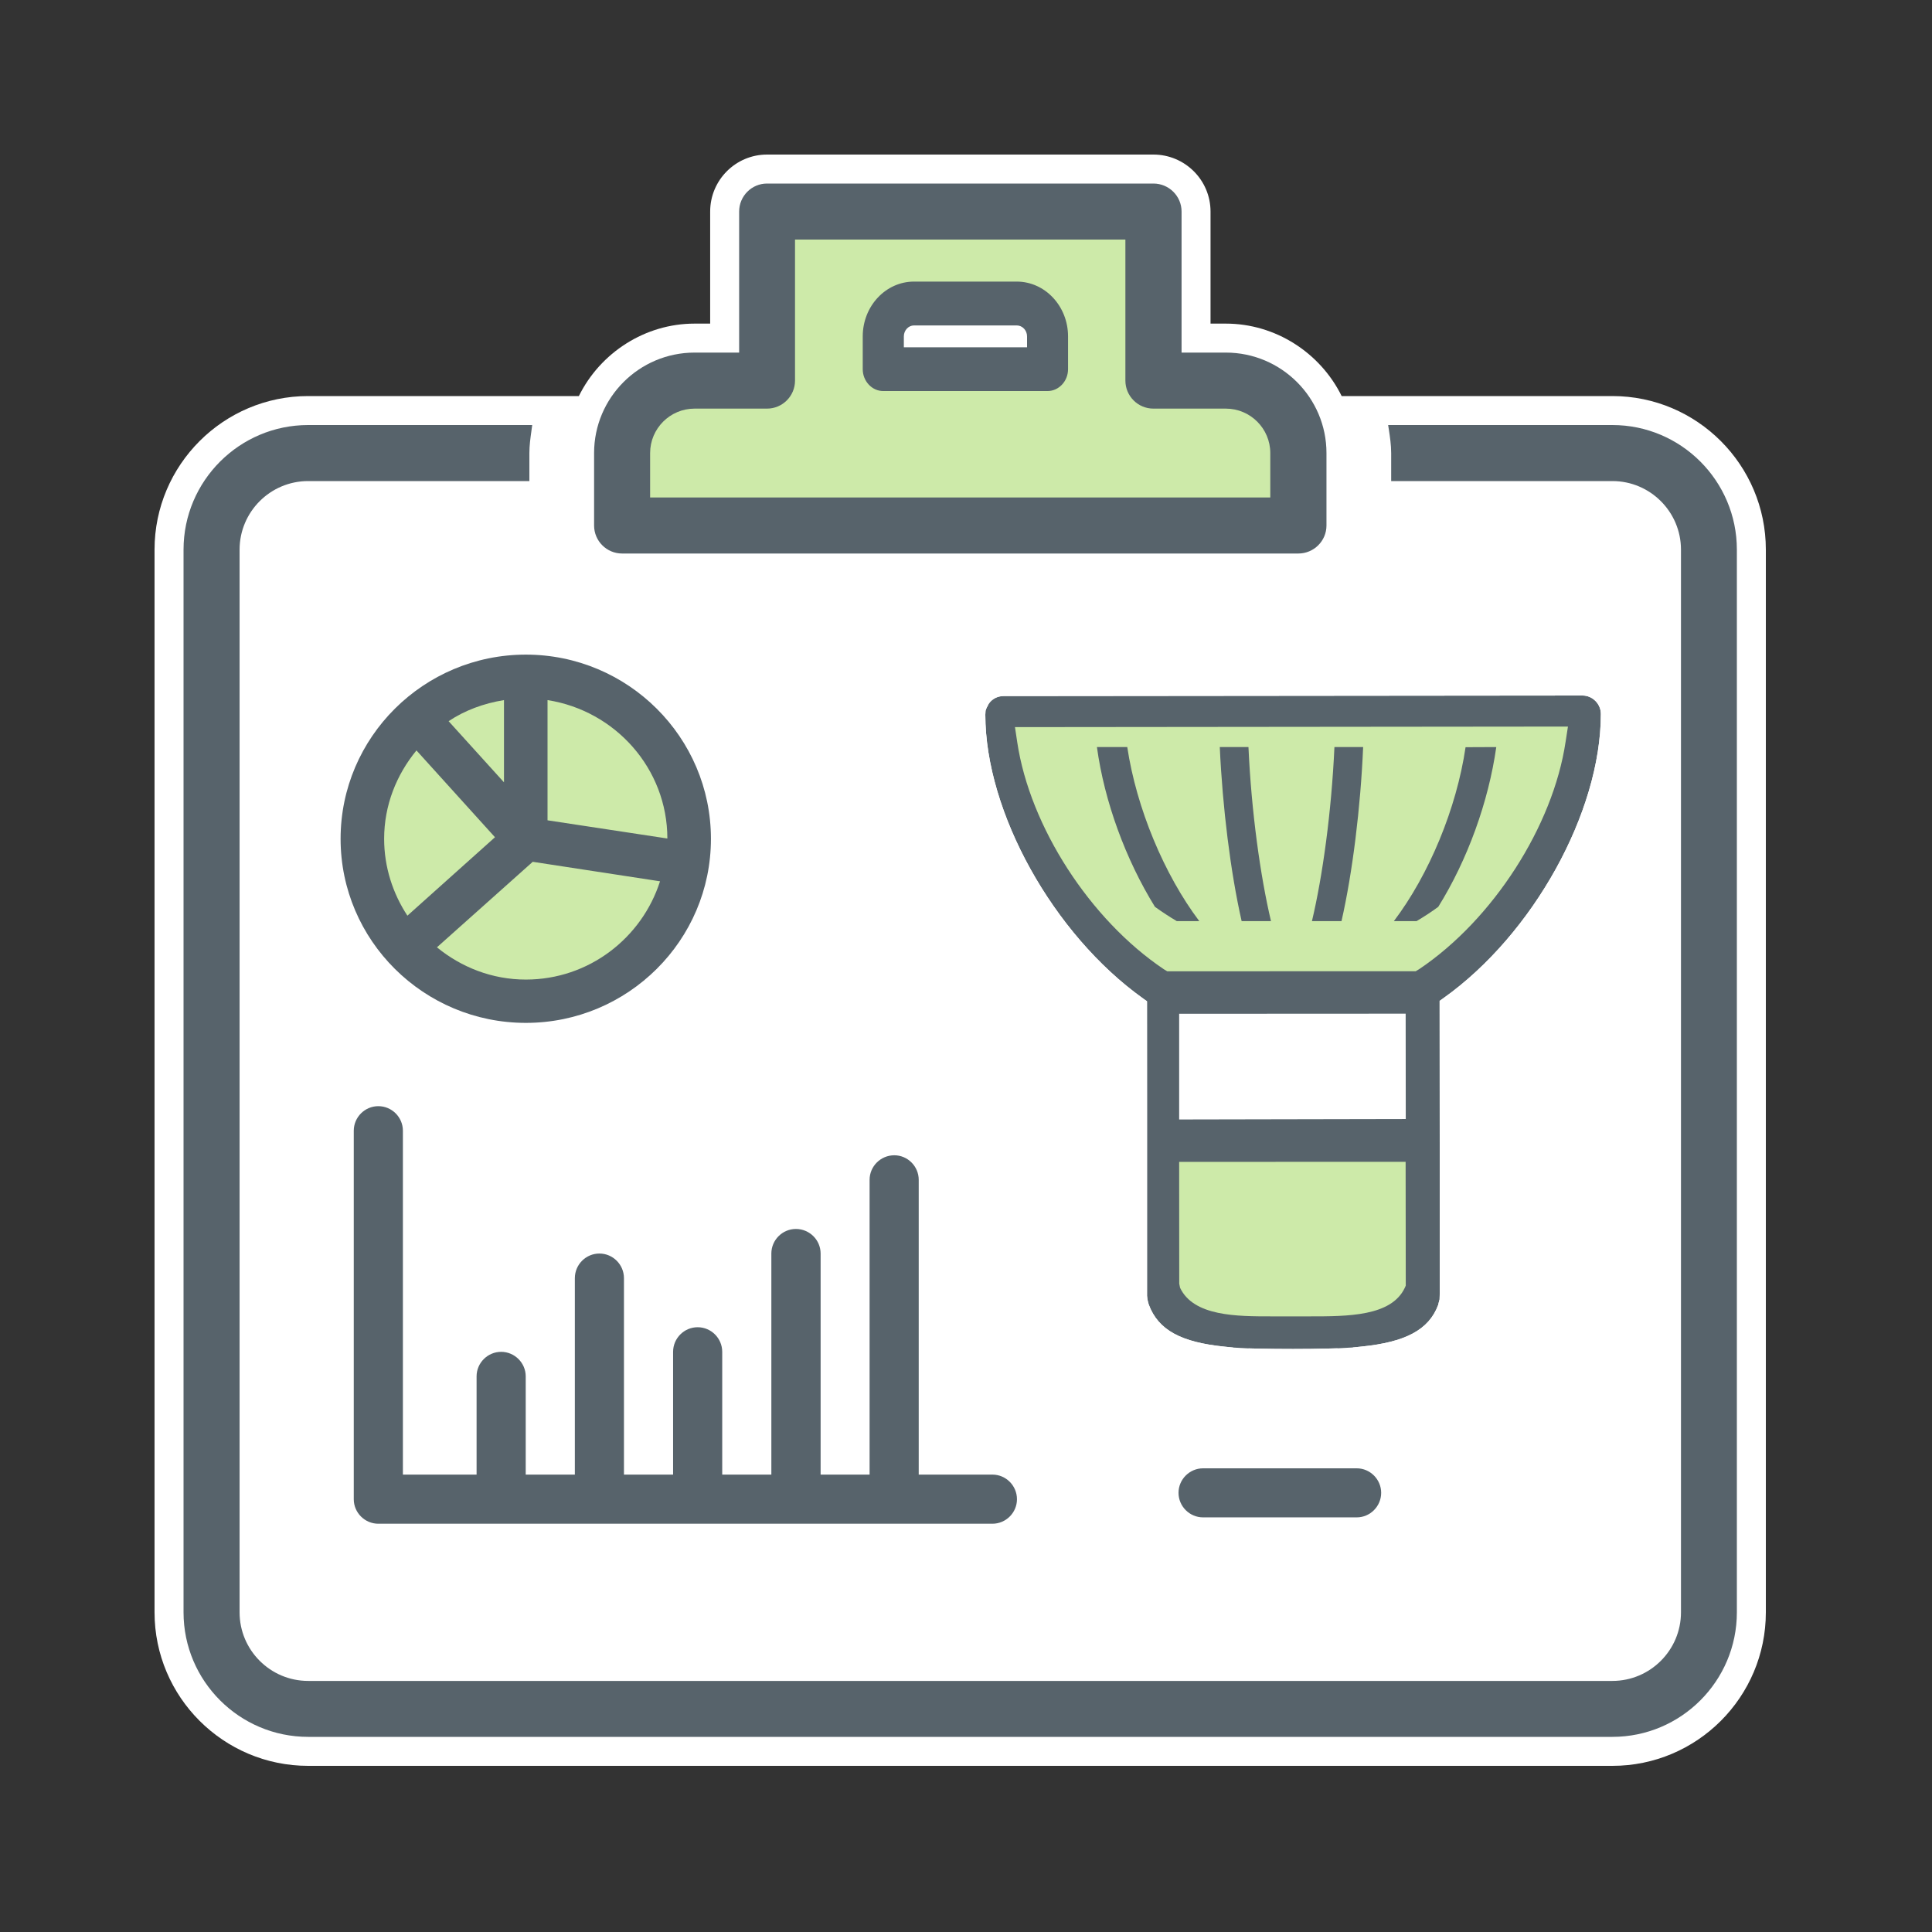
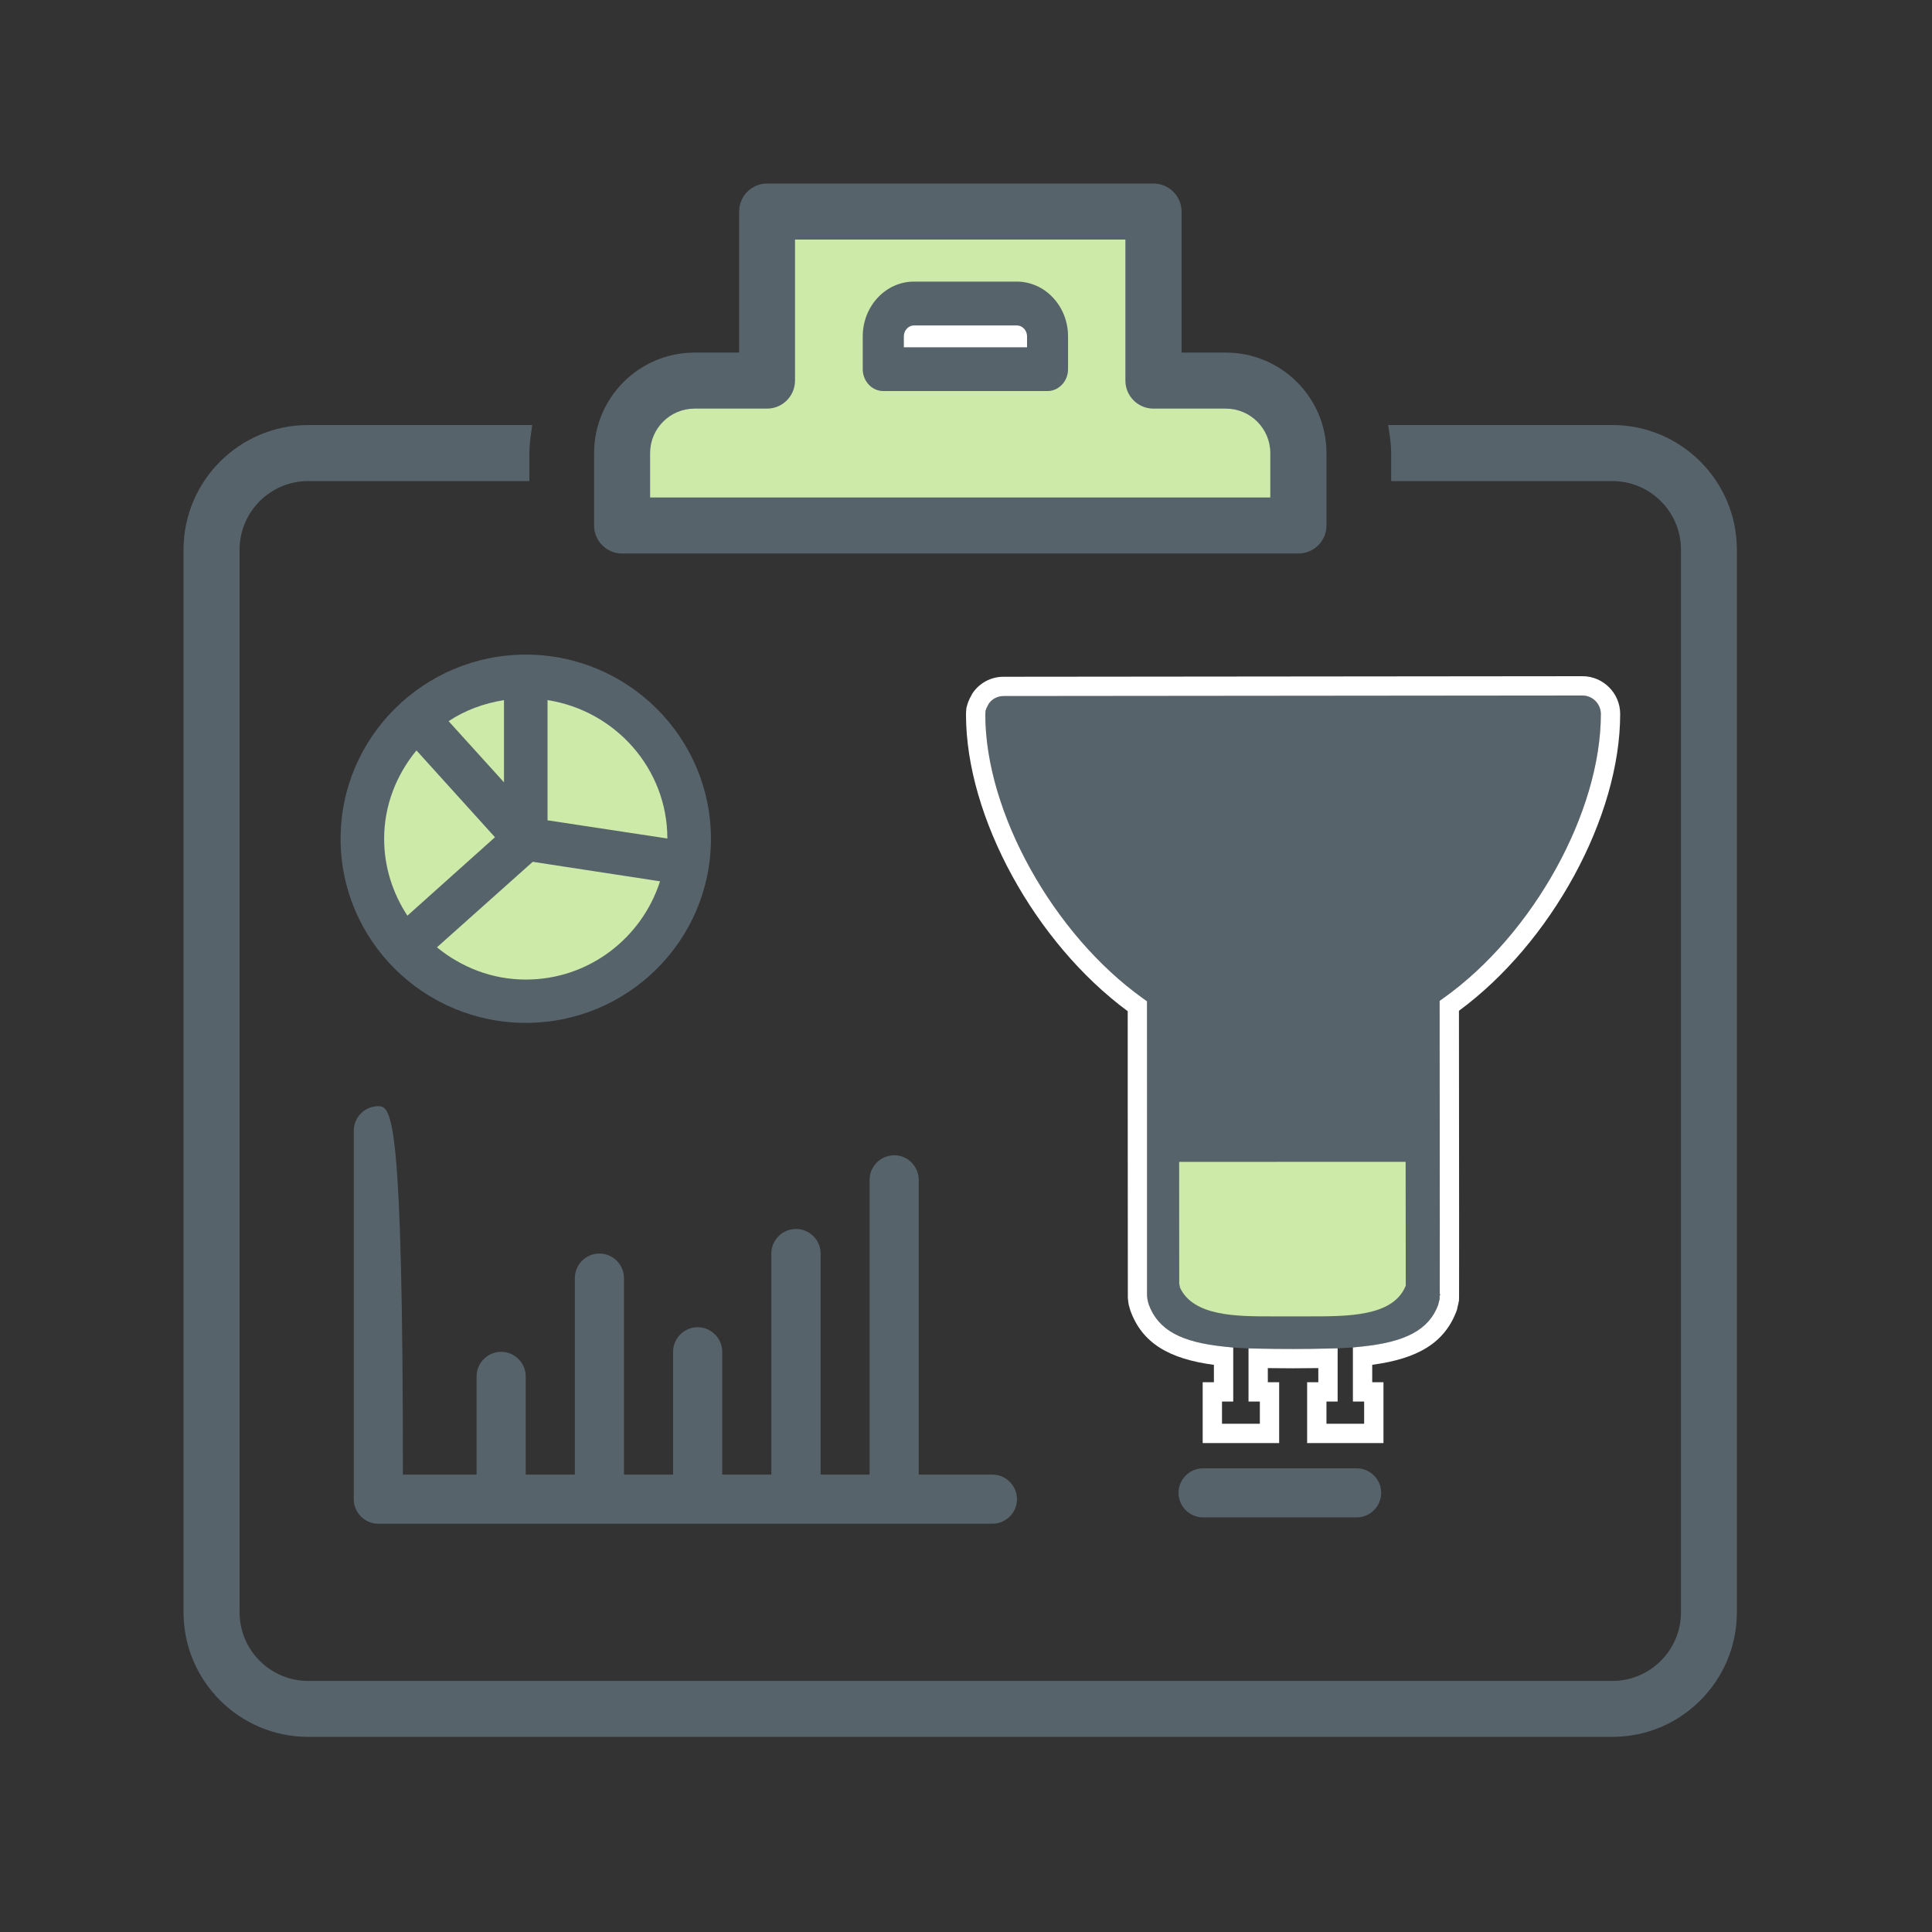
<svg xmlns="http://www.w3.org/2000/svg" width="100" height="100" viewBox="0 0 100 100">
  <rect x="0" y="0" width="100" height="100" fill="#333333" stroke="none" />
  <g fill="none" fill-rule="evenodd">
    <g transform="translate(8 7)">
      <g transform="translate(0 .4)">
-         <path fill="#FFF" d="M75.457,13.1 L61.444,13.1 C60.331,10.846 58.005,9.35 55.45,9.35 L54.657,9.35 L54.657,3.55 C54.657,1.923 53.331,0.6 51.7,0.6 L31.701,0.6 C30.078,0.6 28.758,1.923 28.758,3.55 L28.758,9.35 L27.951,9.35 C25.398,9.35 23.076,10.846 21.962,13.1 L7.95,13.1 C3.567,13.1 -0.001,16.666 -0.001,21.05 L-0.001,76.054 C-0.001,80.436 3.567,84 7.95,84 L75.457,84 C79.838,84 83.4,80.436 83.4,76.054 L83.4,21.05 C83.4,16.666 79.838,13.1 75.457,13.1" />
-         <path fill="#57636B" d="M43.367,68.925 L39.553,68.925 L39.553,53.668 C39.553,52.969 38.981,52.397 38.289,52.397 C37.582,52.397 37.01,52.969 37.01,53.668 L37.01,68.925 L34.475,68.925 L34.475,57.483 C34.475,56.783 33.903,56.211 33.196,56.211 C32.497,56.211 31.925,56.783 31.925,57.483 L31.925,68.925 L29.382,68.925 L29.382,62.571 C29.382,61.868 28.809,61.297 28.11,61.297 C27.411,61.297 26.839,61.868 26.839,62.571 L26.839,68.925 L24.296,68.925 L24.296,58.758 C24.296,58.055 23.724,57.483 23.025,57.483 C22.325,57.483 21.754,58.055 21.754,58.758 L21.754,68.925 L19.211,68.925 L19.211,63.839 C19.211,63.144 18.638,62.571 17.939,62.571 C17.24,62.571 16.668,63.144 16.668,63.839 L16.668,68.925 L12.854,68.925 L12.854,51.129 C12.854,50.426 12.282,49.855 11.582,49.855 C10.883,49.855 10.311,50.426 10.311,51.129 L10.311,70.2 C10.311,70.896 10.883,71.468 11.582,71.468 L43.367,71.468 C44.066,71.468 44.638,70.896 44.638,70.2 C44.638,69.497 44.066,68.925 43.367,68.925" />
+         <path fill="#57636B" d="M43.367,68.925 L39.553,68.925 L39.553,53.668 C39.553,52.969 38.981,52.397 38.289,52.397 C37.582,52.397 37.01,52.969 37.01,53.668 L37.01,68.925 L34.475,68.925 L34.475,57.483 C34.475,56.783 33.903,56.211 33.196,56.211 C32.497,56.211 31.925,56.783 31.925,57.483 L31.925,68.925 L29.382,68.925 L29.382,62.571 C29.382,61.868 28.809,61.297 28.11,61.297 C27.411,61.297 26.839,61.868 26.839,62.571 L26.839,68.925 L24.296,68.925 L24.296,58.758 C24.296,58.055 23.724,57.483 23.025,57.483 C22.325,57.483 21.754,58.055 21.754,58.758 L21.754,68.925 L19.211,68.925 L19.211,63.839 C19.211,63.144 18.638,62.571 17.939,62.571 C17.24,62.571 16.668,63.144 16.668,63.839 L16.668,68.925 L12.854,68.925 C12.854,50.426 12.282,49.855 11.582,49.855 C10.883,49.855 10.311,50.426 10.311,51.129 L10.311,70.2 C10.311,70.896 10.883,71.468 11.582,71.468 L43.367,71.468 C44.066,71.468 44.638,70.896 44.638,70.2 C44.638,69.497 44.066,68.925 43.367,68.925" />
        <g transform="translate(9 26)">
          <path fill="#CDEAA9" d="M18.493,9.719 C18.493,14.52 14.786,18.413 10.213,18.413 C5.64,18.413 1.933,14.52 1.933,9.719 C1.933,4.917 5.64,1.025 10.213,1.025 C14.786,1.025 18.493,4.917 18.493,9.719" />
          <path fill="#57636B" d="M10.218,17.302 C8.468,17.302 6.877,16.665 5.616,15.633 L10.574,11.207 L17.163,12.216 C16.223,15.149 13.481,17.302 10.218,17.302 Z M2.883,10.018 C2.883,8.275 3.525,6.696 4.556,5.442 L8.62,9.935 L4.087,13.995 C3.332,12.845 2.883,11.479 2.883,10.018 Z M9.086,2.837 L9.086,7.093 L6.22,3.928 C7.064,3.364 8.043,3.005 9.086,2.837 Z M11.34,2.837 C14.843,3.385 17.54,6.378 17.543,10.001 L11.34,9.059 L11.34,2.837 Z M10.218,0.483 C4.932,0.483 0.629,4.761 0.629,10.018 C0.629,15.274 4.932,19.544 10.218,19.544 C15.503,19.544 19.798,15.274 19.798,10.018 C19.798,4.761 15.503,0.483 10.218,0.483 Z" />
        </g>
        <path fill="#57636B" d="M75.457,14.6 L63.85,14.6 L63.886,14.83 C63.943,15.204 64.007,15.628 64.007,16.05 L64.007,17.5 L75.457,17.5 C77.415,17.5 79.007,19.093 79.007,21.05 L79.007,76.054 C79.007,78.011 77.415,79.604 75.457,79.604 L7.95,79.604 C5.992,79.604 4.401,78.011 4.401,76.054 L4.401,21.05 C4.401,19.093 5.992,17.5 7.95,17.5 L19.401,17.5 L19.401,16.05 C19.401,15.672 19.451,15.297 19.502,14.935 L19.547,14.6 L7.95,14.6 C4.394,14.6 1.5,17.494 1.5,21.05 L1.5,76.054 C1.5,79.609 4.394,82.5 7.95,82.5 L75.457,82.5 C79.01,82.5 81.9,79.609 81.9,76.054 L81.9,21.05 C81.9,17.494 79.01,14.6 75.457,14.6" />
        <g transform="translate(22 2)">
          <path fill="#57636B" d="M2.2,19.25 L37.2,19.25 C38.004,19.25 38.658,18.6 38.658,17.8 L38.658,14.05 C38.658,11.183 36.321,8.85 33.45,8.85 L31.158,8.85 L31.158,1.55 C31.158,0.75 30.504,0.1 29.7,0.1 L9.7,0.1 C8.905,0.1 8.258,0.75 8.258,1.55 L8.258,8.85 L5.95,8.85 C3.083,8.85 0.75,11.183 0.75,14.05 L0.75,17.8 C0.75,18.6 1.401,19.25 2.2,19.25" />
          <path fill="#CDEAA9" d="M3.65,16.35 L3.65,14.05 C3.65,12.782 4.682,11.75 5.95,11.75 L9.7,11.75 C10.499,11.75 11.15,11.1 11.15,10.3 L11.15,3 L28.25,3 L28.25,10.3 C28.25,11.1 28.9,11.75 29.7,11.75 L33.45,11.75 C34.718,11.75 35.75,12.782 35.75,14.05 L35.75,16.35" />
          <g transform="translate(14 5)">
            <polygon fill="#FFF" points="2.524 1.659 9.459 1.659 9.459 4.44 2.468 4.44" />
            <path fill="#57636B" d="M9.16,3.575 L2.783,3.575 L2.783,3.011 C2.783,2.699 3.022,2.444 3.309,2.444 L8.625,2.444 C8.921,2.444 9.16,2.699 9.16,3.011 L9.16,3.575 Z M8.625,0.175 L3.309,0.175 C1.843,0.175 0.655,1.448 0.655,3.011 L0.655,4.709 C0.655,5.33 1.134,5.841 1.716,5.841 L10.218,5.841 C10.804,5.841 11.282,5.33 11.282,4.709 L11.282,3.011 C11.282,1.448 10.092,0.175 8.625,0.175 Z" />
          </g>
        </g>
      </g>
      <path fill="#57636B" d="M62.225,69 C62.917,69 63.489,69.572 63.489,70.268 C63.489,70.967 62.917,71.539 62.225,71.539 L54.271,71.539 C53.572,71.539 53,70.967 53,70.268 C53,69.572 53.572,69 54.271,69 L62.225,69 Z" />
    </g>
    <g transform="translate(50 35)">
      <path fill="#57636B" d="M1.942,1.028 C1.625,1.028 1.339,1.185 1.177,1.427 C1.145,1.495 1.128,1.526 1.119,1.538 C1.076,1.61 1.04,1.694 1.012,1.786 C1.003,1.877 1,1.928 1,1.992 C1,7.045 4.522,13.365 9.16,16.677 L9.369,16.827 L9.369,17.084 L9.371,22.403 L9.371,32.07 C9.376,32.106 9.378,32.126 9.388,32.229 C9.391,32.255 9.401,32.301 9.416,32.366 C9.42,32.383 9.444,32.46 9.459,32.522 C9.952,33.855 11.151,34.477 13.382,34.703 L13.832,34.749 L14.623,34.792 L15.134,34.804 C15.714,34.817 16.309,34.823 16.929,34.823 C17.572,34.823 18.161,34.816 18.723,34.801 L19.236,34.788 L20.026,34.744 L20.475,34.698 C22.724,34.47 23.955,33.844 24.438,32.547 C24.457,32.468 24.468,32.42 24.472,32.405 C24.502,32.297 24.511,32.26 24.512,32.259 C24.515,32.231 24.517,32.17 24.518,32.075 C24.52,32.033 24.52,31.982 24.521,31.918 C24.521,31.759 24.522,31.522 24.522,31.207 C24.523,30.578 24.523,29.635 24.523,28.372 C24.522,25.892 24.52,22.161 24.515,17.063 L24.515,16.805 L24.725,16.655 C29.356,13.356 32.86,7.035 32.86,1.958 C32.862,1.435 32.43,1 31.91,1 L1.942,1.028 Z" />
      <g transform="translate(2.5 2.5)">
        <path fill="#CDEAA9" d="M8.533,22.639 L8.537,28.945 L8.58,29.155 C9.28,30.635 11.523,30.635 13.328,30.635 L15.275,30.635 C17.262,30.635 19.523,30.635 20.215,29.15 L20.262,29.043 L20.255,22.635 L8.533,22.639 Z" />
-         <polygon fill="#FFF" points="8.533 14.973 8.533 20.444 20.262 20.421 20.257 14.967" />
-         <path fill="#CDEAA9" d="M0.035,0.136 L0.153,0.922 C0.809,5.286 3.923,10.104 7.734,12.664 L7.917,12.775 L20.779,12.771 L20.968,12.655 C24.772,10.095 27.886,5.264 28.535,0.893 L28.657,0.107 L0.035,0.136 Z" />
-         <path fill="#57636B" d="M10.636 1.168C10.777 4.296 11.195 7.657 11.767 10.178L13.286 10.178C12.736 7.848 12.273 4.53 12.12 1.168L10.636 1.168zM4.276 1.168L4.277 1.169C4.664 4.001 5.774 7.004 7.28 9.438 7.653 9.704 8.021 9.948 8.411 10.178L9.575 10.178C7.758 7.767 6.325 4.335 5.847 1.168L4.276 1.168zM23.357 1.175C22.892 4.34 21.47 7.769 19.646 10.178L20.82 10.178C21.204 9.949 21.588 9.702 21.944 9.438 23.458 7.008 24.544 4.005 24.947 1.168L23.357 1.175zM16.57 1.168C16.416 4.537 15.957 7.855 15.406 10.178L16.936 10.178C17.508 7.66 17.922 4.306 18.056 1.168L16.57 1.168z" />
      </g>
      <path fill="#FFF" fill-rule="nonzero" d="M0.332,0.892 C0.687,0.357 1.285,0.029 1.941,0.029 L31.909,2.26106951e-07 C32.984,0 33.864,0.886 33.86,1.96 C33.86,7.292 30.296,13.798 25.515,17.318 C25.52,22.285 25.522,25.933 25.523,28.372 C25.523,29.635 25.523,30.578 25.522,31.208 C25.522,31.524 25.521,31.762 25.521,31.922 C25.52,32.002 25.52,32.063 25.52,32.104 C25.517,32.432 25.519,32.368 25.509,32.331 C25.492,32.462 25.477,32.522 25.442,32.65 C25.428,32.703 25.42,32.748 25.415,32.786 C24.801,34.511 23.373,35.329 21.026,35.641 L21.026,36.543 L21.608,36.543 L21.608,39.692 L17.657,39.692 L17.657,36.543 L18.236,36.543 L18.236,35.812 C17.821,35.819 17.388,35.823 16.929,35.823 C16.482,35.823 16.048,35.82 15.622,35.813 L15.623,36.544 L16.209,36.544 L16.209,39.693 L12.251,39.693 L12.251,36.544 L12.832,36.544 L12.832,35.645 C10.507,35.336 9.107,34.517 8.502,32.817 C8.468,32.698 8.46,32.669 8.45,32.63 C8.434,32.585 8.423,32.54 8.415,32.493 C8.399,32.391 8.396,32.362 8.392,32.321 C8.382,32.215 8.383,32.226 8.377,32.185 L8.371,22.403 L8.37,17.339 C3.582,13.808 0,7.303 0,1.992 C0,1.881 0.006,1.788 0.023,1.635 C0.089,1.368 0.163,1.19 0.274,1.004 C0.307,0.929 0.296,0.95 0.332,0.892 Z M1.942,1.028 C1.625,1.028 1.339,1.185 1.177,1.427 C1.145,1.495 1.128,1.526 1.119,1.538 C1.076,1.61 1.04,1.694 1.012,1.786 C1.003,1.877 1,1.928 1,1.992 C1,7.045 4.522,13.365 9.16,16.677 L9.369,16.827 L9.369,17.084 L9.371,22.403 L9.371,32.07 C9.376,32.106 9.378,32.126 9.388,32.229 C9.391,32.255 9.401,32.301 9.416,32.366 C9.42,32.383 9.444,32.46 9.459,32.522 C9.952,33.855 11.151,34.477 13.382,34.703 L13.832,34.749 L13.832,37.544 L13.251,37.544 L13.251,38.693 L15.21,38.693 L15.21,37.544 L14.623,37.544 L14.623,34.792 L15.134,34.804 C15.714,34.817 16.309,34.823 16.929,34.823 C17.572,34.823 18.161,34.816 18.723,34.801 L19.236,34.788 L19.236,37.543 L18.657,37.543 L18.657,38.692 L20.608,38.692 L20.608,37.543 L20.026,37.543 L20.026,34.744 L20.475,34.698 C22.724,34.47 23.955,33.844 24.438,32.547 C24.457,32.468 24.468,32.42 24.472,32.405 C24.502,32.297 24.511,32.26 24.512,32.259 C24.515,32.231 24.517,32.17 24.518,32.075 C24.52,32.033 24.52,31.982 24.521,31.918 C24.521,31.759 24.522,31.522 24.522,31.207 C24.523,30.578 24.523,29.635 24.523,28.372 C24.522,25.892 24.52,22.161 24.515,17.063 L24.515,16.805 L24.725,16.655 C29.356,13.356 32.86,7.035 32.86,1.958 C32.862,1.435 32.43,1 31.91,1 L1.942,1.028 Z M24.548,31.993 C24.517,32.08 24.523,31.722 24.52,32.071 L24.548,31.993 Z M1.175,1.43 C1.176,1.428 1.178,1.425 1.177,1.427 C1.176,1.428 1.176,1.429 1.175,1.43 Z" />
    </g>
  </g>
</svg>